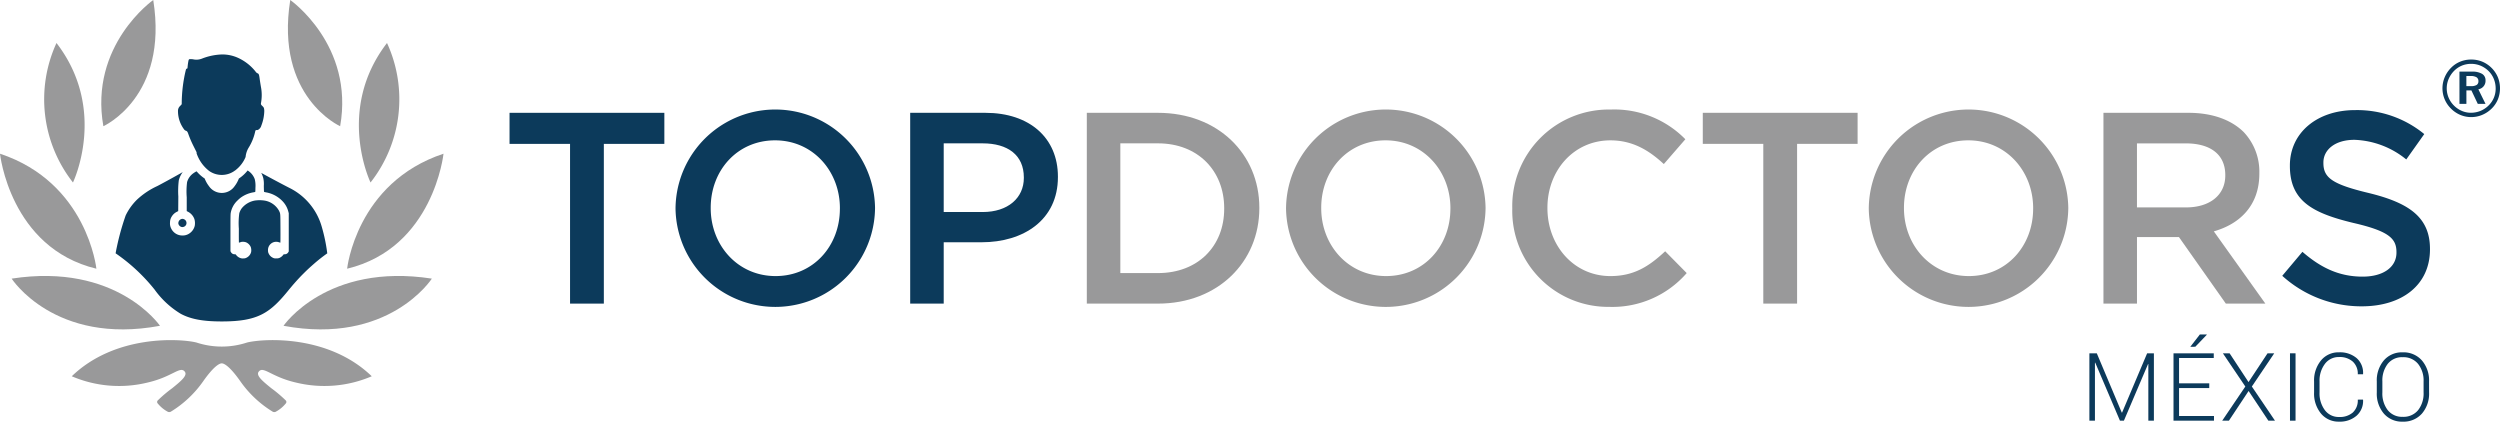
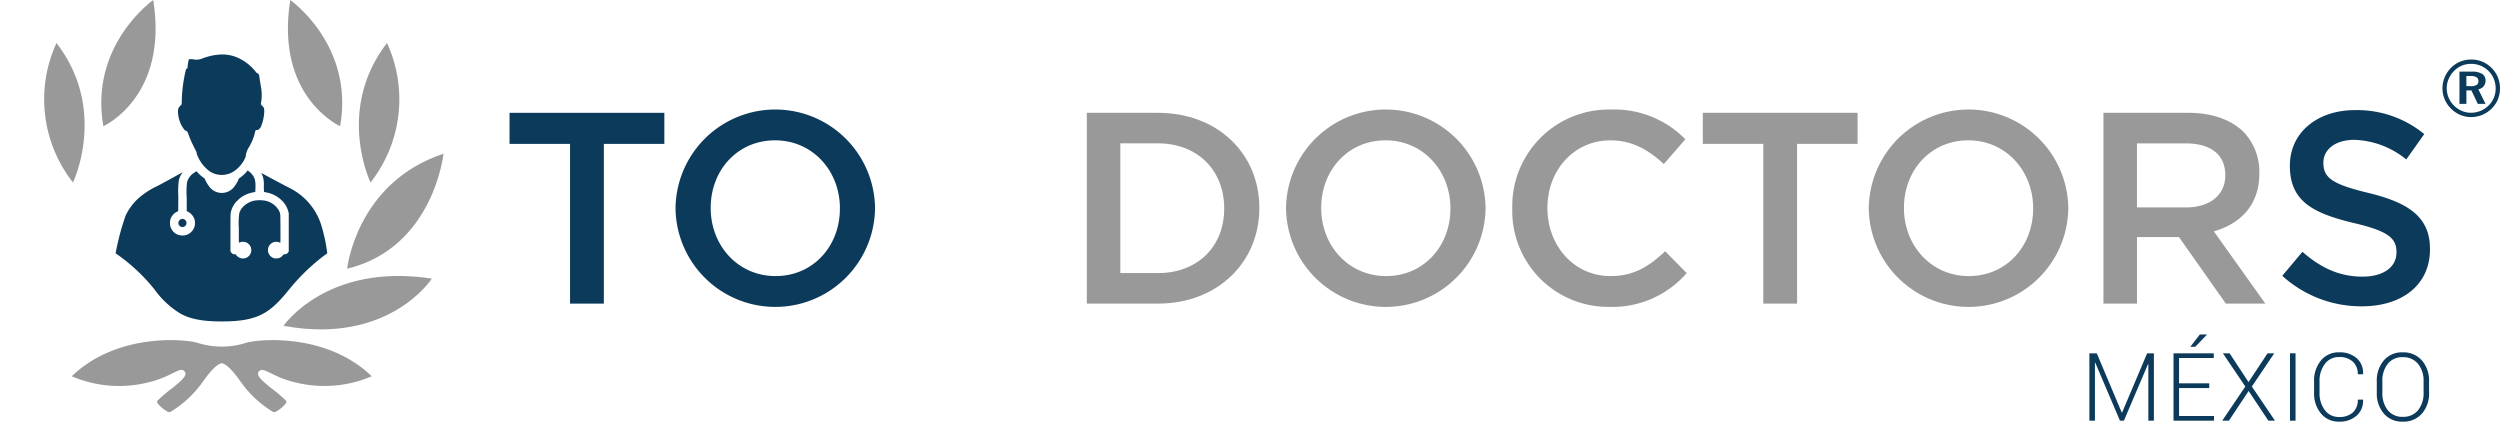
<svg xmlns="http://www.w3.org/2000/svg" width="400" height="67.462" viewBox="0 0 400 67.462">
  <defs>
    <style>.a{fill:#99999a;}.b{fill:#0c3a5b;}</style>
  </defs>
  <g transform="translate(-1377 -151)">
-     <path class="a" d="M209.046,460.737s-6.932-10.148-23.735-7.548C185.311,453.19,192.192,463.875,209.046,460.737Z" transform="translate(1193.553 -257.609)" />
-     <path class="a" d="M199.676,460.074s-1.457-13.769-15.422-18.4C184.254,441.673,185.843,456.745,199.676,460.074Z" transform="translate(1192.746 -266.08)" />
    <path class="a" d="M190.238,431.632a21.543,21.543,0,0,0,2.635,22.317S198.484,442.337,190.238,431.632Z" transform="translate(1195.801 -273.752)" />
    <path class="a" d="M201.756,427.731s-10.276,7.209-7.982,20.191C193.775,447.922,204.226,443.264,201.756,427.731Z" transform="translate(1199.764 -276.73)" />
    <path class="a" d="M218.841,458.958a12.968,12.968,0,0,1-8.156,0c-2.7-.638-13-1.268-19.921,5.408a19.193,19.193,0,0,0,12.155,1c3.948-.914,5.182-2.69,5.928-1.737.482.614-.623,1.522-2.013,2.649a20.965,20.965,0,0,0-2.33,1.972.359.359,0,0,0,.044.5,5.21,5.21,0,0,0,1.619,1.316.568.568,0,0,0,.434-.026,17.319,17.319,0,0,0,5.214-4.909c2.025-2.863,2.836-2.828,2.947-2.828s.923-.035,2.947,2.828a17.319,17.319,0,0,0,5.214,4.909.568.568,0,0,0,.434.026,5.211,5.211,0,0,0,1.619-1.316.359.359,0,0,0,.044-.5,20.96,20.96,0,0,0-2.33-1.972c-1.39-1.127-2.494-2.036-2.013-2.649.746-.953,1.981.824,5.928,1.737a19.194,19.194,0,0,0,12.155-1C231.842,457.689,221.536,458.319,218.841,458.958Z" transform="translate(1197.719 -253.164)" />
    <path class="a" d="M209.971,460.737c16.854,3.138,23.735-7.548,23.735-7.548C216.9,450.59,209.971,460.737,209.971,460.737Z" transform="translate(1212.391 -257.609)" />
    <path class="a" d="M231.163,441.673c-13.965,4.632-15.422,18.4-15.422,18.4C229.573,456.745,231.163,441.673,231.163,441.673Z" transform="translate(1216.799 -266.08)" />
    <path class="a" d="M221.308,431.632c-8.246,10.705-2.635,22.317-2.635,22.317A21.543,21.543,0,0,0,221.308,431.632Z" transform="translate(1217.613 -273.752)" />
    <path class="a" d="M218.728,447.922c2.295-12.982-7.982-20.191-7.982-20.191C208.277,443.264,218.728,447.922,218.728,447.922Z" transform="translate(1212.695 -276.73)" />
    <path class="b" d="M202.066,445.433a16.9,16.9,0,0,0,.8,1.864l.508,1.012.007.194a5.972,5.972,0,0,0,2.025,2.822,3.522,3.522,0,0,0,4,0c.007-.037.139-.067.146-.1a5.18,5.18,0,0,0,1.667-2.15,3.487,3.487,0,0,1,.5-1.51,8.161,8.161,0,0,0,1-2.415c.134-.64.176-.22.566-.46a1.112,1.112,0,0,0,.45-.635,6.9,6.9,0,0,0,.473-2.367c-.028-.446-.062-.531-.3-.757s-.266-.293-.221-.52a6.917,6.917,0,0,0,.018-2.365c-.072-.388-.187-1.108-.252-1.6-.141-1.06-.277-.5-.665-1.065a7.591,7.591,0,0,0-2.921-2.228,6.089,6.089,0,0,0-2.4-.483,9.608,9.608,0,0,0-3.186.649,2.421,2.421,0,0,1-1.506.12c-.589-.042-.6-.041-.686.176a8.422,8.422,0,0,0-.157,1.109c-.039.4-.162.046-.273.411a23.31,23.31,0,0,0-.661,5.5l-.254.279a1.048,1.048,0,0,0-.344.817,4.871,4.871,0,0,0,1.03,3C201.725,445.019,201.826,444.717,202.066,445.433Z" transform="translate(1205.078 -272.959)" />
    <path class="b" d="M201.094,447.581a.7.7,0,0,0-.66.758.708.708,0,0,0,.52.545.667.667,0,0,0,.7-.316.659.659,0,0,0-.374-.949A.608.608,0,0,0,201.094,447.581Z" transform="translate(1205.102 -261.566)" />
    <path class="b" d="M227.695,452.087A9.971,9.971,0,0,0,222.589,446c-1.025-.517-3.145-1.649-4.549-2.422a3.7,3.7,0,0,1,.33.84,4.362,4.362,0,0,1,.086,1.233c.014.811.025.96.06.977a3.418,3.418,0,0,0,.36.079,4.778,4.778,0,0,1,2.558,1.385,3.7,3.7,0,0,1,.942,1.677l.071.261v6.119l-.083.138a.637.637,0,0,1-.545.312l-.191.012-.1.134a1.54,1.54,0,0,1-.589.446,1.1,1.1,0,0,1-.494.064.863.863,0,0,1-.549-.1,1.356,1.356,0,0,1-.651-.651.937.937,0,0,1-.116-.462,1.315,1.315,0,0,1,1.736-1.367,1.887,1.887,0,0,0,.235.069c.019,0,.025-.711.019-2.242-.012-2.528,0-2.376-.229-2.861A3.241,3.241,0,0,0,218.5,448a5.265,5.265,0,0,0-1.432,0,3.479,3.479,0,0,0-2.124,1.221,2.538,2.538,0,0,0-.411.818,11.817,11.817,0,0,0-.071,2.461c-.007,1.517,0,2.242.019,2.242a1.964,1.964,0,0,0,.245-.072.992.992,0,0,1,.467-.062,1.349,1.349,0,0,1,.407.074,1.442,1.442,0,0,1,.774.778,1.659,1.659,0,0,1,.053.78,1.38,1.38,0,0,1-.734.908.923.923,0,0,1-.487.116,1.122,1.122,0,0,1-.469-.046,1.411,1.411,0,0,1-.665-.448l-.122-.159-.187-.012a.634.634,0,0,1-.552-.326l-.092-.154v-2.932c0-2.575.005-2.969.044-3.2a3.6,3.6,0,0,1,1.055-1.963,5.526,5.526,0,0,1,.536-.478,4.831,4.831,0,0,1,2.013-.852,2.463,2.463,0,0,0,.3-.065c.035-.018.042-.129.049-.674a4.459,4.459,0,0,0-.109-1.367,2.7,2.7,0,0,0-1.141-1.393,6.029,6.029,0,0,1-1.4,1.289,4.8,4.8,0,0,1-.667,1.2,2.486,2.486,0,0,1-4.131,0,4.765,4.765,0,0,1-.67-1.2,6.068,6.068,0,0,1-1.295-1.155,2.723,2.723,0,0,0-.441.258,2.606,2.606,0,0,0-1.081,1.46,11.817,11.817,0,0,0-.058,2.434v2.21l.235.125a2.133,2.133,0,0,1,.991,1.152,2.344,2.344,0,0,1,.055,1.085,2.047,2.047,0,0,1-1.088,1.351,1.871,1.871,0,0,1-.889.194,1.976,1.976,0,0,1-1.794-1.124,1.776,1.776,0,0,1-.183-.974,1.716,1.716,0,0,1,.295-.97,1.938,1.938,0,0,1,.8-.721l.215-.118.018-2.334a14.325,14.325,0,0,1,.074-2.57,3.726,3.726,0,0,1,.637-1.341c-.155.094-.312.182-.464.268-1.319.743-2.955,1.635-3.63,1.983a12.187,12.187,0,0,0-3.24,2.175,9.1,9.1,0,0,0-1.8,2.512,40.231,40.231,0,0,0-1.612,6.062,29.084,29.084,0,0,1,6.235,5.8,14.145,14.145,0,0,0,4.182,3.877h0c1.61.863,3.568,1.226,6.576,1.226,5.828,0,7.724-1.346,10.758-5.1.106-.132.212-.256.318-.383.083-.1.168-.2.252-.3s.152-.173.229-.261c.489-.561.972-1.079,1.436-1.545l.169-.168c.12-.118.242-.24.358-.351l.019-.019c.277-.265.542-.508.8-.737.145-.129.282-.25.418-.369.485-.422.914-.767,1.254-1.03l.182-.139.213-.159c.215-.159.369-.266.432-.309l.035-.025A27.517,27.517,0,0,0,227.695,452.087Z" transform="translate(1200.754 -264.918)" />
    <path class="b" d="M410.4,433.131a4.647,4.647,0,0,1,1.8.349,4.673,4.673,0,0,1,2.478,2.5,4.751,4.751,0,0,1-.009,3.537,4.364,4.364,0,0,1-1.005,1.475,4.75,4.75,0,0,1-1.512,1,4.523,4.523,0,0,1-3.507-.009,4.636,4.636,0,0,1-1.5-1.03,4.57,4.57,0,0,1-.995-1.487,4.556,4.556,0,0,1,.016-3.5,4.725,4.725,0,0,1,1.03-1.524,4.367,4.367,0,0,1,1.459-.977A4.6,4.6,0,0,1,410.4,433.131Zm.005.69a3.915,3.915,0,0,0-1.489.282,3.8,3.8,0,0,0-1.24.834,4.227,4.227,0,0,0-.878,1.3,3.837,3.837,0,0,0-.014,2.974,3.9,3.9,0,0,0,.843,1.263,3.99,3.99,0,0,0,1.265.868,3.646,3.646,0,0,0,1.452.305,4.056,4.056,0,0,0,1.529-.293,3.977,3.977,0,0,0,1.3-.856,3.732,3.732,0,0,0,1.148-2.7,4.116,4.116,0,0,0-.284-1.536,3.85,3.85,0,0,0-.833-1.275,4.105,4.105,0,0,0-1.288-.868A3.89,3.89,0,0,0,410.409,433.821Zm-1.88,1.244h1.986a3.052,3.052,0,0,1,1.632.355,1.161,1.161,0,0,1,.554,1.046,1.355,1.355,0,0,1-1.15,1.424l1.15,2.337h-1.236l-1.023-2.157h-.8v2.157h-1.108Zm1.108.7v1.623h.729a1.7,1.7,0,0,0,.912-.189.668.668,0,0,0,.286-.6.705.705,0,0,0-.3-.631,1.744,1.744,0,0,0-.949-.2Z" transform="translate(1361.986 -272.605)" />
    <path class="b" d="M240.155,442.936h-9.682v-4.971h24.77v4.971h-9.682v25.555h-5.406Z" transform="translate(1228.053 -268.914)" />
    <path class="b" d="M245.53,453.543v-.088a15.962,15.962,0,0,1,31.921-.086v.086a15.962,15.962,0,0,1-31.921.088Zm26.3,0v-.088c0-5.93-4.318-10.859-10.379-10.859s-10.292,4.84-10.292,10.772v.086c0,5.93,4.318,10.858,10.379,10.858S271.826,459.473,271.826,453.543Z" transform="translate(1239.555 -269.141)" />
-     <path class="b" d="M266.816,437.965h12.037c7.108,0,11.6,4.055,11.6,10.2v.088c0,6.846-5.495,10.423-12.21,10.423H272.18v9.811h-5.364Zm11.6,15.873c4.055,0,6.585-2.267,6.585-5.45V448.3c0-3.575-2.574-5.45-6.585-5.45H272.18v10.989Z" transform="translate(1255.814 -268.914)" />
    <path class="a" d="M282.837,437.965h11.382c9.594,0,16.222,6.585,16.222,15.177v.086c0,8.592-6.629,15.263-16.222,15.263H282.837Zm11.382,25.642c6.41,0,10.6-4.316,10.6-10.291v-.088c0-5.974-4.187-10.379-10.6-10.379H288.2v20.757Z" transform="translate(1268.053 -268.914)" />
    <path class="a" d="M300.91,453.543v-.088a15.963,15.963,0,0,1,31.923-.086v.086a15.963,15.963,0,0,1-31.923.088Zm26.3,0v-.088c0-5.93-4.316-10.859-10.379-10.859s-10.292,4.84-10.292,10.772v.086c0,5.93,4.318,10.858,10.38,10.858S327.206,459.473,327.206,453.543Z" transform="translate(1281.857 -269.141)" />
    <path class="a" d="M321.431,453.543v-.088a15.447,15.447,0,0,1,15.743-15.787,15.916,15.916,0,0,1,11.949,4.754l-3.445,3.969c-2.443-2.268-5.059-3.794-8.548-3.794-5.844,0-10.074,4.8-10.074,10.772v.086c0,5.974,4.23,10.858,10.074,10.858,3.75,0,6.149-1.526,8.765-3.969l3.445,3.489a15.747,15.747,0,0,1-12.384,5.408A15.351,15.351,0,0,1,321.431,453.543Z" transform="translate(1297.533 -269.141)" />
    <path class="a" d="M348.394,442.936h-9.682v-4.971h24.77v4.971H353.8v25.555h-5.406Z" transform="translate(1310.734 -268.914)" />
    <path class="a" d="M353.769,453.543v-.088a15.962,15.962,0,0,1,31.921-.086v.086a15.962,15.962,0,0,1-31.921.088Zm26.3,0v-.088c0-5.93-4.318-10.859-10.379-10.859s-10.292,4.84-10.292,10.772v.086c0,5.93,4.318,10.858,10.379,10.858S380.065,459.473,380.065,453.543Z" transform="translate(1322.236 -269.141)" />
    <path class="a" d="M375.055,437.965h13.607c3.838,0,6.847,1.134,8.809,3.053A9.223,9.223,0,0,1,400,447.6v.086c0,5.015-3.009,8.024-7.283,9.246l8.243,11.555h-6.323l-7.5-10.64h-6.717v10.64h-5.364ZM388.27,453.1c3.836,0,6.279-2.005,6.279-5.1v-.086c0-3.27-2.355-5.059-6.324-5.059h-7.807V453.1Z" transform="translate(1338.496 -268.914)" />
    <path class="b" d="M391.274,464.231l3.226-3.836c2.923,2.529,5.844,3.969,9.638,3.969,3.314,0,5.408-1.528,5.408-3.838v-.086c0-2.182-1.221-3.358-6.89-4.667-6.5-1.57-10.162-3.489-10.162-9.114v-.086c0-5.234,4.36-8.853,10.423-8.853a16.924,16.924,0,0,1,11.077,3.836l-2.879,4.057a13.866,13.866,0,0,0-8.287-3.14c-3.14,0-4.971,1.612-4.971,3.62v.086c0,2.355,1.4,3.4,7.239,4.8,6.454,1.57,9.813,3.88,9.813,8.939V460c0,5.713-4.493,9.114-10.9,9.114A18.8,18.8,0,0,1,391.274,464.231Z" transform="translate(1350.887 -269.102)" />
    <path class="b" d="M378.962,469.269h.046l4.011-9.49H384.1v10.779h-.889V461.5l-.044-.007-3.863,9.061h-.637l-3.953-9.283-.046.007v9.276h-.889V459.779h1.185Z" transform="translate(1337.523 -252.25)" />
    <path class="b" d="M387.129,466.643H382.3v4.471h5.588v.748h-6.477V461.084h6.44v.755H382.3v4.05h4.833Zm-1.5-8.573h1.088l.023.044-1.843,1.924H384.1Z" transform="translate(1343.35 -253.555)" />
    <path class="b" d="M390.039,464.385l3.043-4.606h1.072l-3.582,5.315,3.7,5.465h-1.058l-3.161-4.754-3.152,4.754h-1.074l3.7-5.465-3.59-5.315h1.074Z" transform="translate(1346.725 -252.25)" />
    <path class="b" d="M392.865,470.558h-.889V459.779h.889Z" transform="translate(1351.422 -252.25)" />
    <path class="b" d="M401.984,467.256l.016.044a3.134,3.134,0,0,1-1.037,2.531,4.049,4.049,0,0,1-2.8.949,3.619,3.619,0,0,1-2.9-1.3,5.009,5.009,0,0,1-1.1-3.364v-1.755a5.025,5.025,0,0,1,1.1-3.364,3.609,3.609,0,0,1,2.9-1.307,4.1,4.1,0,0,1,2.808.926A3.127,3.127,0,0,1,402,463.162l-.016.044h-.829a2.618,2.618,0,0,0-.8-2.032,3.133,3.133,0,0,0-2.194-.729,2.736,2.736,0,0,0-2.27,1.1,4.426,4.426,0,0,0-.854,2.806v1.769a4.45,4.45,0,0,0,.854,2.824,2.737,2.737,0,0,0,2.27,1.092,3.176,3.176,0,0,0,2.194-.711,2.625,2.625,0,0,0,.8-2.065Z" transform="translate(1353.09 -252.318)" />
    <path class="b" d="M408.215,466.117a4.891,4.891,0,0,1-1.143,3.374A3.9,3.9,0,0,1,404,470.781a3.817,3.817,0,0,1-3.023-1.289,4.927,4.927,0,0,1-1.129-3.374v-1.755a4.959,4.959,0,0,1,1.125-3.376,3.8,3.8,0,0,1,3.02-1.295,3.9,3.9,0,0,1,3.071,1.295,4.9,4.9,0,0,1,1.148,3.376Zm-.88-1.769a4.256,4.256,0,0,0-.885-2.813A3.013,3.013,0,0,0,404,460.469a2.908,2.908,0,0,0-2.4,1.065,4.344,4.344,0,0,0-.859,2.813v1.769a4.359,4.359,0,0,0,.862,2.828,2.917,2.917,0,0,0,2.4,1.065,3,3,0,0,0,2.454-1.062,4.3,4.3,0,0,0,.878-2.831Z" transform="translate(1357.438 -252.318)" />
  </g>
</svg>